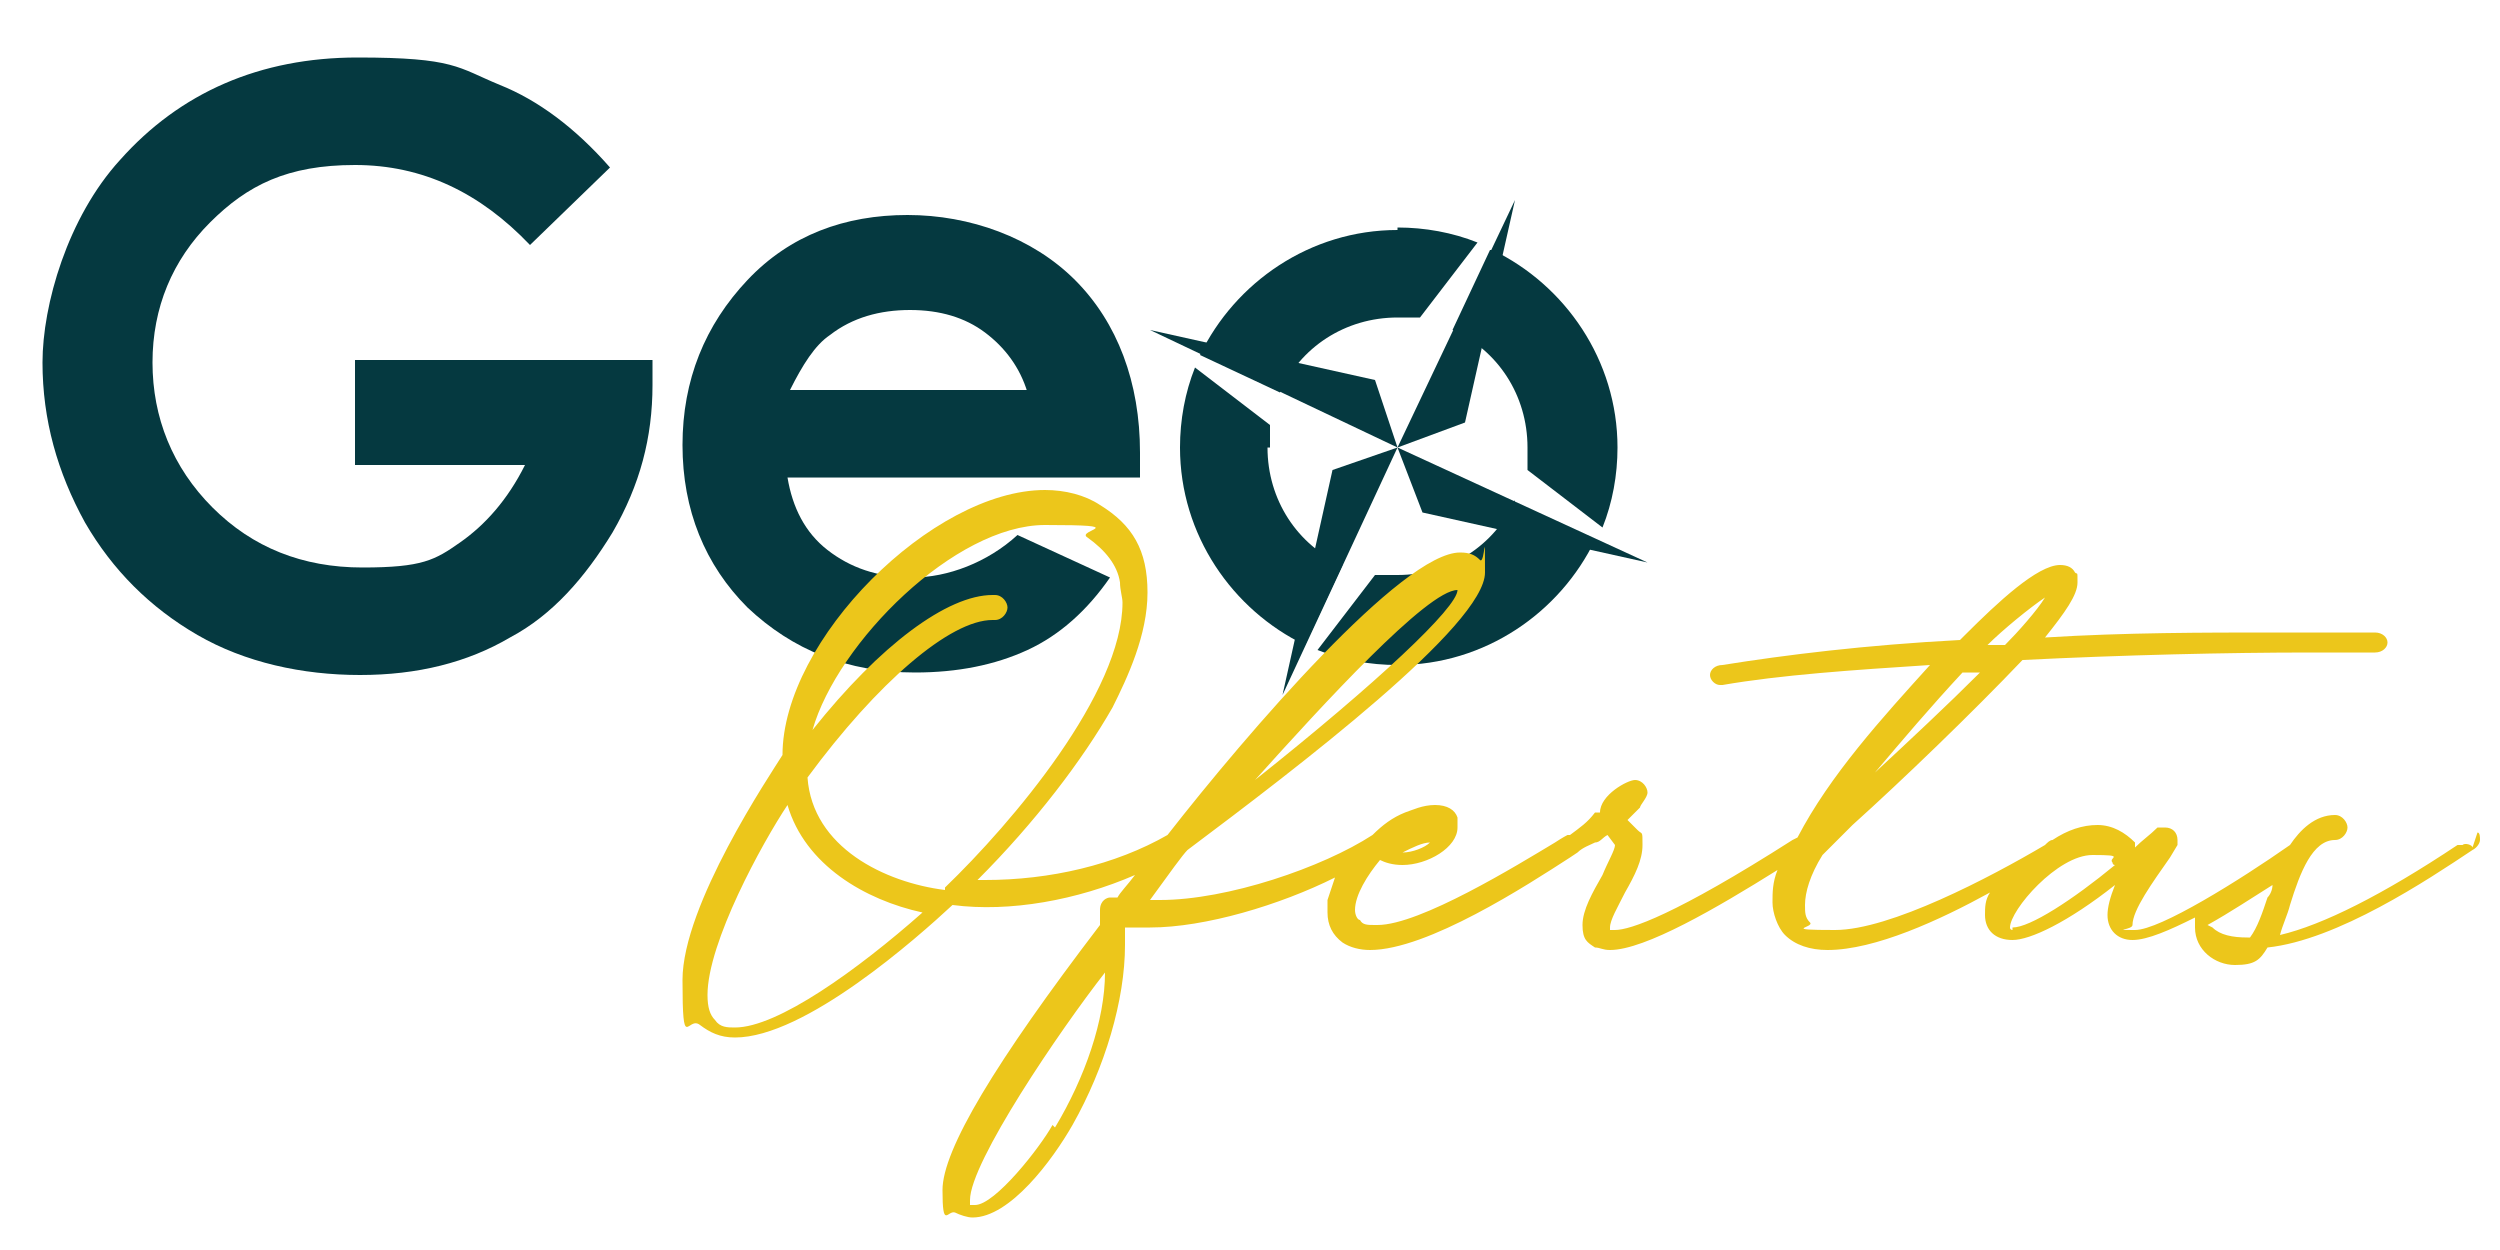
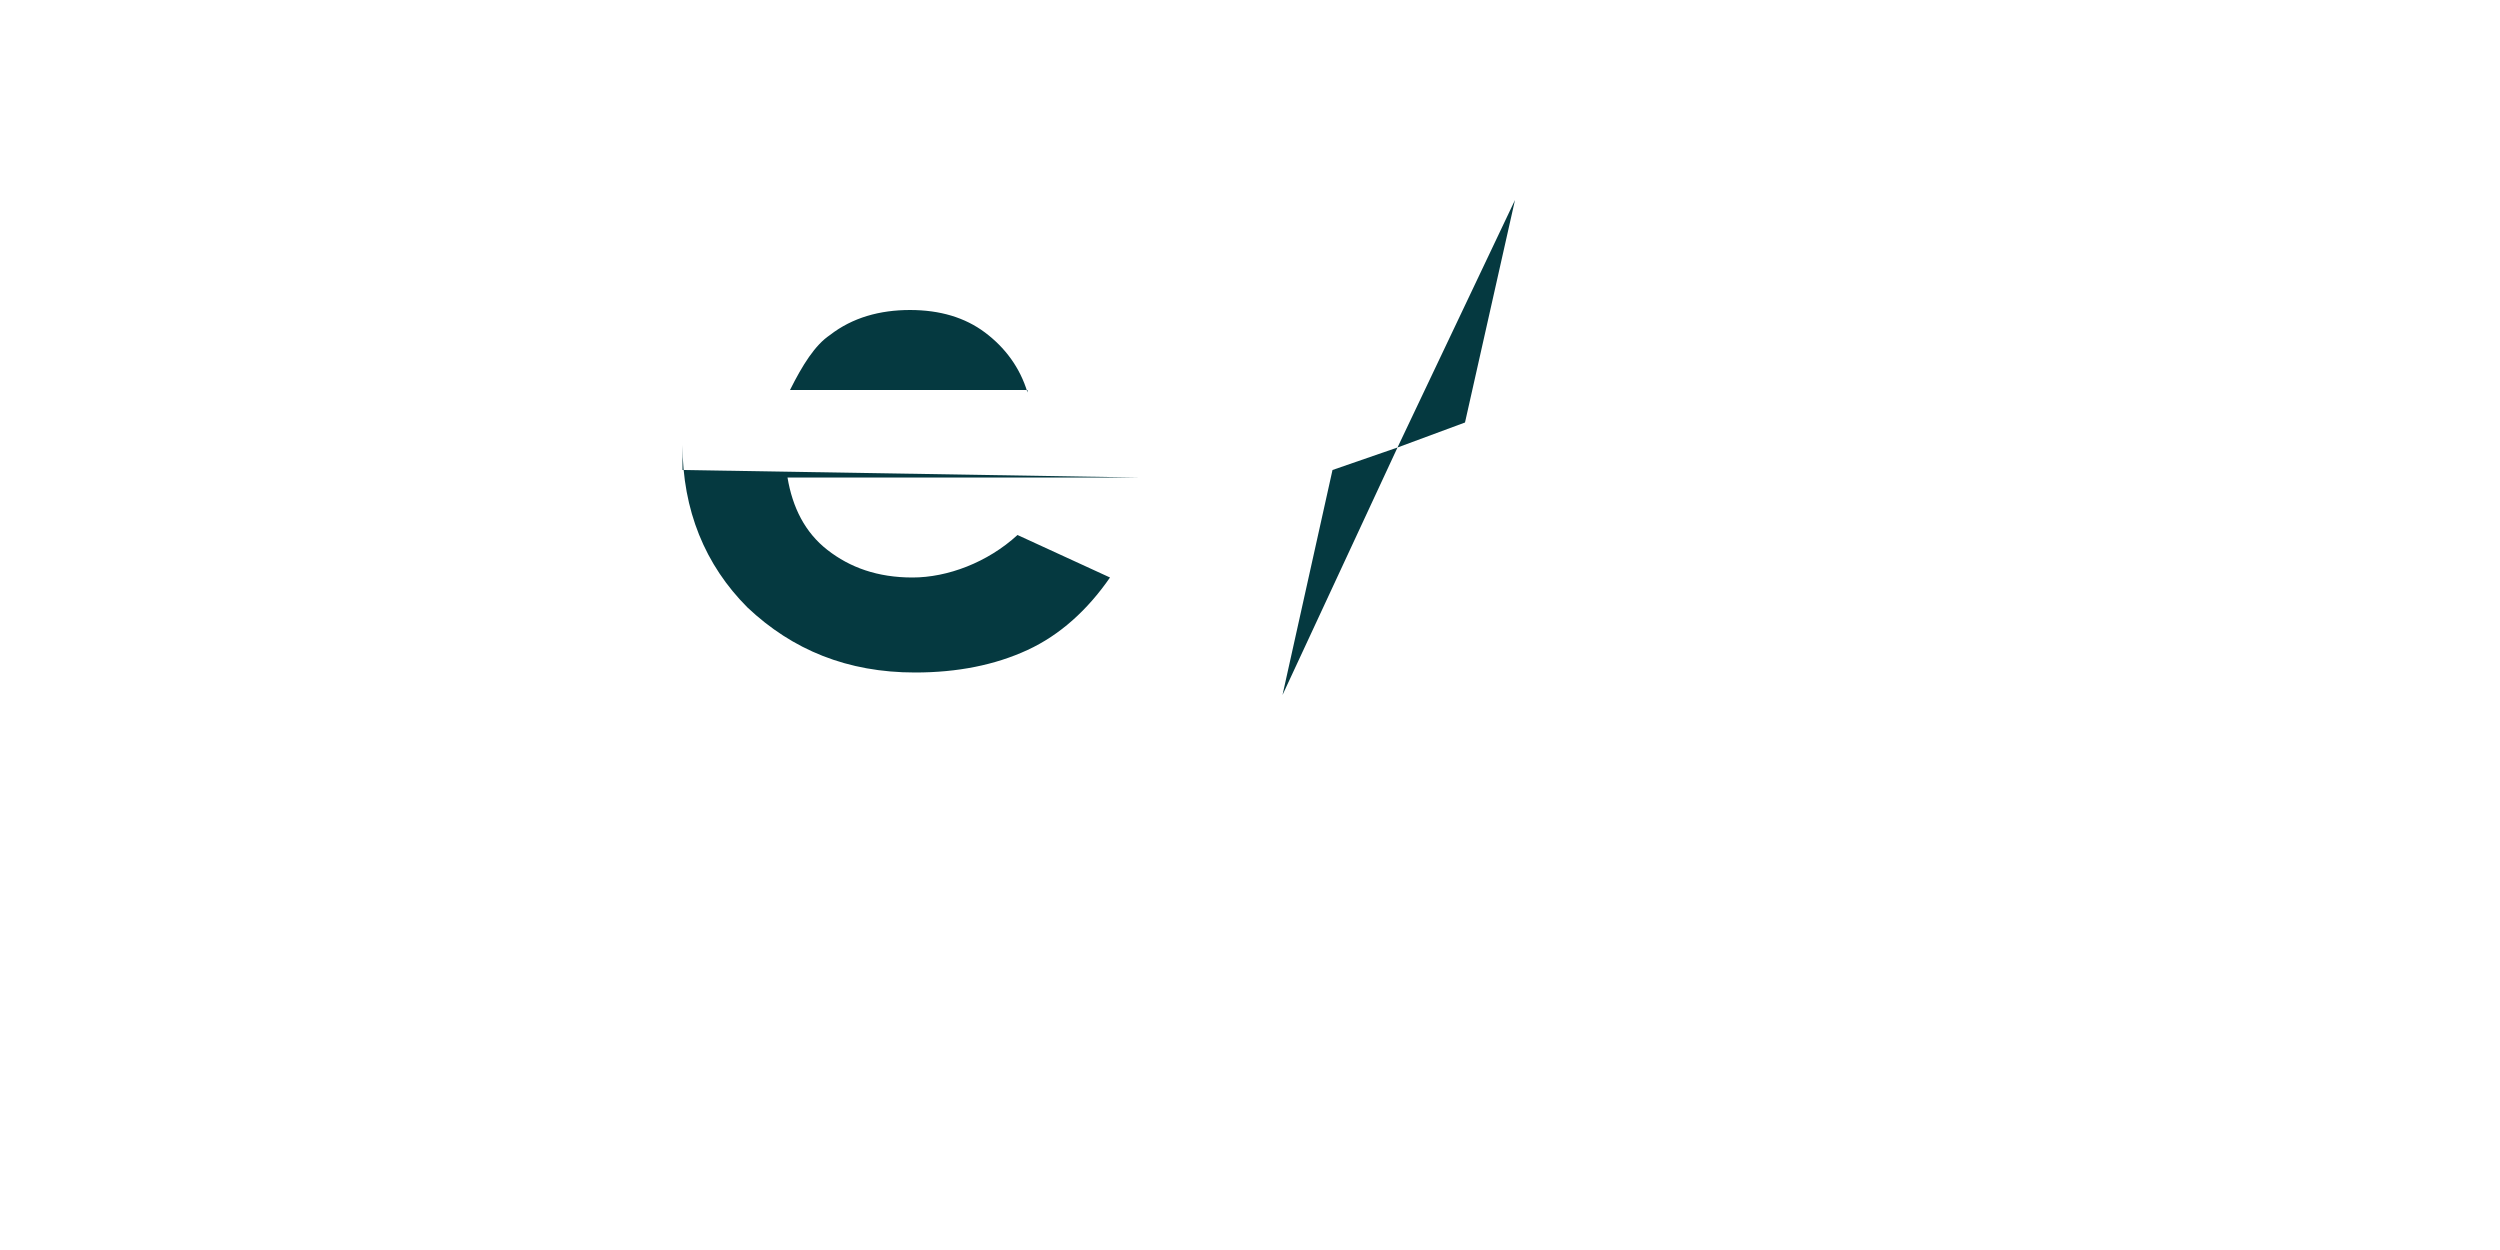
<svg xmlns="http://www.w3.org/2000/svg" id="Capa_1" data-name="Capa 1" version="1.1" viewBox="0 0 100 50">
  <defs>
    <style> .cls-1 { fill: #053940; } .cls-1, .cls-2 { stroke-width: 0px; } .cls-2 { fill: #ecc61b; } </style>
  </defs>
  <g>
    <g>
-       <path class="cls-1" d="M60.6,20c-.8,1.8-2.6,3-4.7,3s-.6,0-.9,0l-2.3,3c1,.4,2.1.6,3.2.6,3.5,0,6.5-2.1,7.9-5l-3.2-1.5h0ZM50.8,17.9v-.9l-3-2.3c-.4,1-.6,2.1-.6,3.2,0,3.5,2.1,6.5,5,7.9l1.5-3.2c-1.8-.8-3-2.6-3-4.7h0ZM59.6,10l-1.5,3.2c1.8.8,3,2.6,3,4.7s0,.6,0,.9l3,2.3c.4-1,.6-2.1.6-3.2,0-3.5-2.1-6.5-5-7.9h0ZM55.9,9.2c-3.5,0-6.5,2.1-7.9,5l3.2,1.5c.8-1.8,2.6-3,4.7-3s.6,0,.9,0l2.3-3c-1-.4-2.1-.6-3.2-.6h0Z" />
      <polygon class="cls-1" points="55.9 17.9 60.6 8 58.6 16.9 55.9 17.9" />
-       <polygon class="cls-1" points="55.9 17.9 46 13.2 55 15.2 55.9 17.9" />
-       <polygon class="cls-1" points="55.9 17.9 65.9 22.5 56.9 20.5 55.9 17.9" />
      <polygon class="cls-1" points="55.9 17.9 51.3 27.8 53.3 18.8 55.9 17.9" />
    </g>
    <g>
-       <path class="cls-1" d="M24.4,6.7l-3.2,3.1c-2-2.1-4.3-3.2-7-3.2s-4.3.8-5.8,2.3-2.3,3.4-2.3,5.6.8,4.2,2.4,5.8,3.6,2.4,6,2.4,2.9-.3,3.9-1,1.9-1.7,2.6-3.1h-6.8v-4.2h11.9v1c0,2.1-.5,4-1.6,5.9-1.1,1.8-2.4,3.3-4.1,4.2-1.7,1-3.7,1.5-6,1.5s-4.6-.5-6.5-1.6-3.4-2.6-4.5-4.5c-1.1-2-1.7-4.1-1.7-6.4s1-5.8,3.1-8.1c2.4-2.7,5.6-4.1,9.5-4.1s4,.4,5.7,1.1c1.5.6,3,1.7,4.4,3.3h0Z" />
-       <path class="cls-1" d="M45.5,19.1h-14c.2,1.2.7,2.2,1.6,2.9.9.7,2,1.1,3.4,1.1s3-.6,4.2-1.7l3.7,1.7c-.9,1.3-2,2.3-3.3,2.9s-2.8.9-4.5.9c-2.7,0-4.9-.9-6.7-2.6-1.7-1.7-2.6-3.9-2.6-6.5s.9-4.8,2.6-6.6,3.9-2.6,6.4-2.6,5,.9,6.7,2.6,2.6,4.1,2.6,6.9v.8h0v.2ZM41.1,15.7c-.3-1-.9-1.8-1.7-2.4s-1.8-.9-3-.9-2.3.3-3.2,1c-.6.4-1.1,1.2-1.6,2.2h9.5Z" />
+       <path class="cls-1" d="M45.5,19.1h-14c.2,1.2.7,2.2,1.6,2.9.9.7,2,1.1,3.4,1.1s3-.6,4.2-1.7l3.7,1.7c-.9,1.3-2,2.3-3.3,2.9s-2.8.9-4.5.9c-2.7,0-4.9-.9-6.7-2.6-1.7-1.7-2.6-3.9-2.6-6.5v.8h0v.2ZM41.1,15.7c-.3-1-.9-1.8-1.7-2.4s-1.8-.9-3-.9-2.3.3-3.2,1c-.6.4-1.1,1.2-1.6,2.2h9.5Z" />
    </g>
  </g>
-   <path class="cls-2" d="M98.9,33.9c0-.1-.3-.2-.4-.1h-.2c-3,2-5.4,3.2-7.1,3.6.1-.4.3-.8.4-1.2.4-1.3.9-2.6,1.8-2.6.3,0,.5-.3.5-.5s-.2-.5-.5-.5c-.8,0-1.4.6-1.8,1.2h0s0,0,0,0c-2,1.4-5.2,3.4-6.2,3.4s-.1,0-.1-.2c0-.6.8-1.7,1.5-2.7l.3-.5h0c0-.2,0-.2,0-.2,0-.3-.2-.5-.5-.5s-.2,0-.3,0c0,0,0,0,0,0-.3.3-.6.5-.9.8h0c0-.1,0-.2,0-.2-.4-.4-.9-.7-1.5-.7s-1.2.2-1.8.6c0,0,0,0,0,0-.1,0-.2.1-.3.2,0,0,0,0,0,0-2.2,1.3-6.2,3.4-8.4,3.4s-.8-.1-1-.3-.2-.4-.2-.7c0-.5.2-1.2.7-2l1.2-1.2c2-1.8,4.8-4.5,6.8-6.6,4-.2,8.2-.3,11.5-.3s1.8,0,2.6,0c.3,0,.5-.2.5-.4s-.2-.4-.5-.4c-1,0-2.4,0-4,0-2.8,0-6,0-9.2.2.8-1,1.3-1.7,1.3-2.2s0-.3-.1-.4c-.1-.2-.3-.3-.6-.3-.9,0-2.5,1.5-3.8,2.8,0,0-.2.2-.2.2-3.8.2-7,.6-9.5,1-.3,0-.5.2-.5.4s.2.4.4.4h.1c2.3-.4,5.2-.6,8.3-.8h0c-1.9,2.1-4,4.4-5.3,6.9h0s-.2.1-.2.1c-4.7,3-6.5,3.6-7.1,3.6s-.1,0-.2,0c0,0,0,0,0-.1,0-.3.3-.8.6-1.4.4-.7.7-1.3.7-1.9s0-.4-.2-.6l-.4-.4c.2-.2.4-.4.5-.5,0-.1.3-.4.3-.6s-.2-.5-.5-.5-1.4.6-1.4,1.3h-.2c-.3.4-.6.6-1,.9,0,0,0,0-.1,0,0,0-.2.1-.5.3-1.5.9-5.4,3.3-7.1,3.3h-.1c-.3,0-.5,0-.6-.2-.1,0-.2-.2-.2-.4,0-.6.5-1.4,1-2,.2.1.5.2.9.2,1,0,2.2-.7,2.2-1.5s0-.3,0-.4c-.1-.3-.4-.5-.9-.5s-.9.2-1.2.3c-.5.2-.9.5-1.3.9h0c-2,1.3-5.8,2.6-8.5,2.6s-.3,0-.4,0c.8-1.1,1.3-1.8,1.5-2h0c4.4-3.3,11.9-9,11.9-11.1s0-.3-.2-.5c-.2-.2-.4-.3-.8-.3-2.3,0-8.5,7.2-11.7,11.3-2.1,1.2-4.7,1.8-7.3,1.8h-.3c2.3-2.3,4.2-4.8,5.4-6.9.6-1.2,1.4-2.9,1.4-4.6s-.6-2.7-1.9-3.5c-.6-.4-1.4-.6-2.2-.6-4.5,0-10.5,6-10.5,10.6h0c-.5.8-4,6-4,9s.2,1.4.7,1.8h0c.4.3.8.5,1.4.5,2.8,0,7.3-4,8.7-5.3,2.3.3,5-.2,7.3-1.2-.3.4-.6.7-.7.9,0,0-.2,0-.3,0h0c-.1,0-.4.1-.4.5s0,.3,0,.4c0,0,0,0,0,0v.2c-4.2,5.5-6.3,9-6.3,10.6s.2.8.5.9c.2.1.5.2.7.2,1.5,0,3.2-2.3,4-3.7,1.3-2.3,2.1-5,2.1-7.2s0-.3,0-.4c0-.1,0-.2,0-.3h0c.3,0,.6,0,1,0,2.2,0,5.2-.9,7.4-2-.1.3-.2.6-.3.9h0c0,.2,0,.3,0,.5,0,.5.2.9.6,1.2.3.2.7.3,1.1.3,2.3,0,6.3-2.6,8-3.7l.3-.2s0,0,0,0c0,0,0,0,0,0,0,0,0,0,0,0,.2-.2.5-.3.7-.4.2,0,.3-.2.5-.3l.3.4s0,0,0,0c0,.2-.3.7-.5,1.2-.4.7-.8,1.4-.8,2s.2.7.5.9c.2,0,.3.1.6.1,1.4,0,4.3-1.7,6.7-3.2-.2.5-.2.9-.2,1.3s.2,1,.5,1.3c.4.4,1,.6,1.7.6,1.9,0,4.5-1.2,6.5-2.3-.2.3-.2.6-.2.9,0,.6.4,1,1.1,1s2.2-.7,4.1-2.2c-.2.5-.3.9-.3,1.2,0,.6.4,1,1,1s1.5-.4,2.5-.9c0,0,0,.2,0,.4h0c0,.9.8,1.5,1.6,1.5s1-.2,1.3-.7c2.8-.3,6.4-2.7,8.2-3.9.2-.1.3-.3.3-.4s0-.3-.1-.3ZM81.8,23.9c-.3.5-1.1,1.4-1.6,1.9h-.7c.6-.6,1.7-1.5,2.3-1.9ZM78.5,26.9h.7c-1.3,1.3-2.8,2.7-4.2,4,1.1-1.3,2.2-2.6,3.5-4ZM57.2,33.7c-.2.2-.7.4-1.1.4.4-.2.8-.4,1.1-.4ZM58.3,23.6s0,0,0,0c0,.7-3.2,3.7-8.1,7.6,2.7-3,6.9-7.6,8.1-7.6ZM29.4,41.1c-.3,0-.6,0-.8-.3-.2-.2-.3-.5-.3-1,0-2.1,2.2-6.1,3.2-7.6.7,2.4,3.1,3.8,5.4,4.3-2.6,2.3-5.8,4.6-7.5,4.6ZM37.8,35.6c-2.4-.3-5.3-1.7-5.5-4.5,2.8-3.8,5.7-6.3,7.4-6.3h.1c.3,0,.5-.3.5-.5s-.2-.5-.5-.5h-.1c-1.8,0-4.5,2-7.2,5.4,1-3.5,5.7-8.2,9.3-8.2s1.2.2,1.7.5c.7.5,1.2,1.1,1.3,1.8,0,.3.1.6.1.8,0,3.6-4.4,8.8-7.1,11.4ZM42.1,45c-.5.9-2.3,3.2-3.1,3.2s-.2,0-.2,0c0,0,0,0,0-.2,0-1.5,3.6-6.8,5.4-9.1,0,1.9-.8,4.2-2,6.2ZM80.5,37.2c0,0-.1,0-.1-.1,0-.7,1.9-2.9,3.3-2.9s.6.1.8.3c0,0,0,.1.1.1-1.7,1.4-3.4,2.5-4.1,2.5ZM90.7,35.9c-.2.6-.4,1.2-.7,1.6h-.1c-.6,0-1.1-.1-1.4-.4,0,0-.2-.1-.2-.1.9-.5,1.8-1.1,2.6-1.6,0,.2-.1.4-.2.5Z" />
</svg>